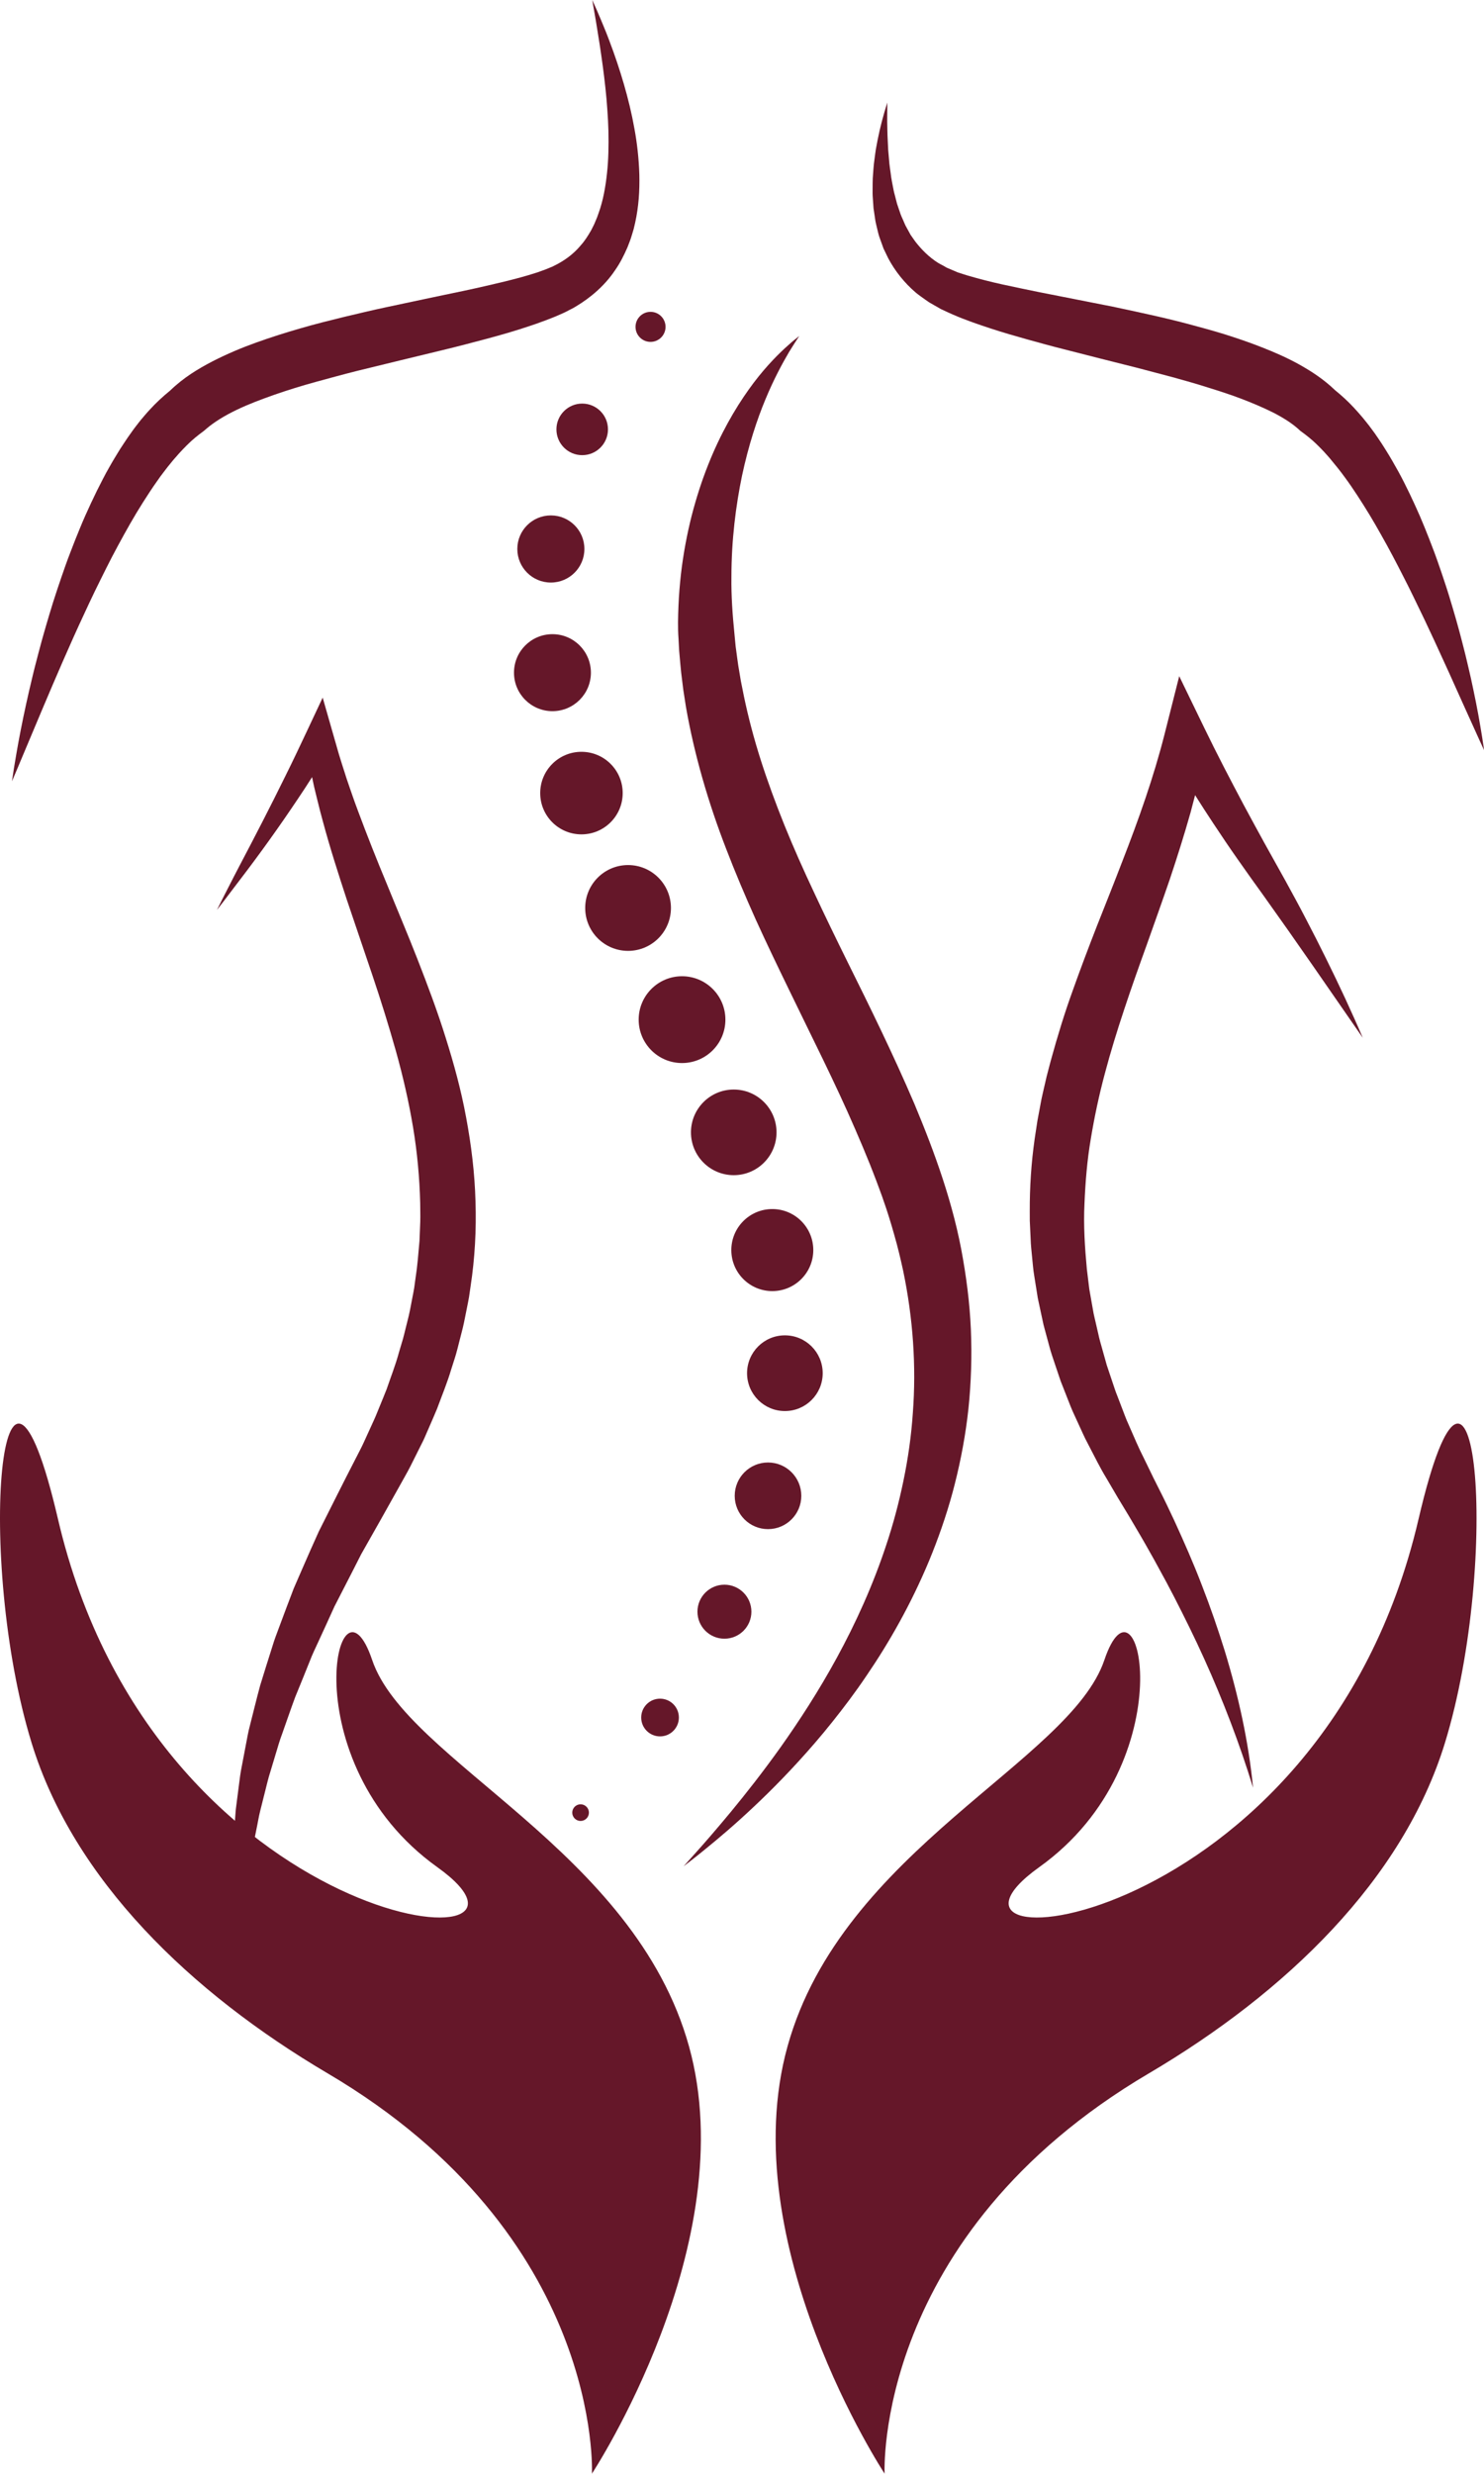
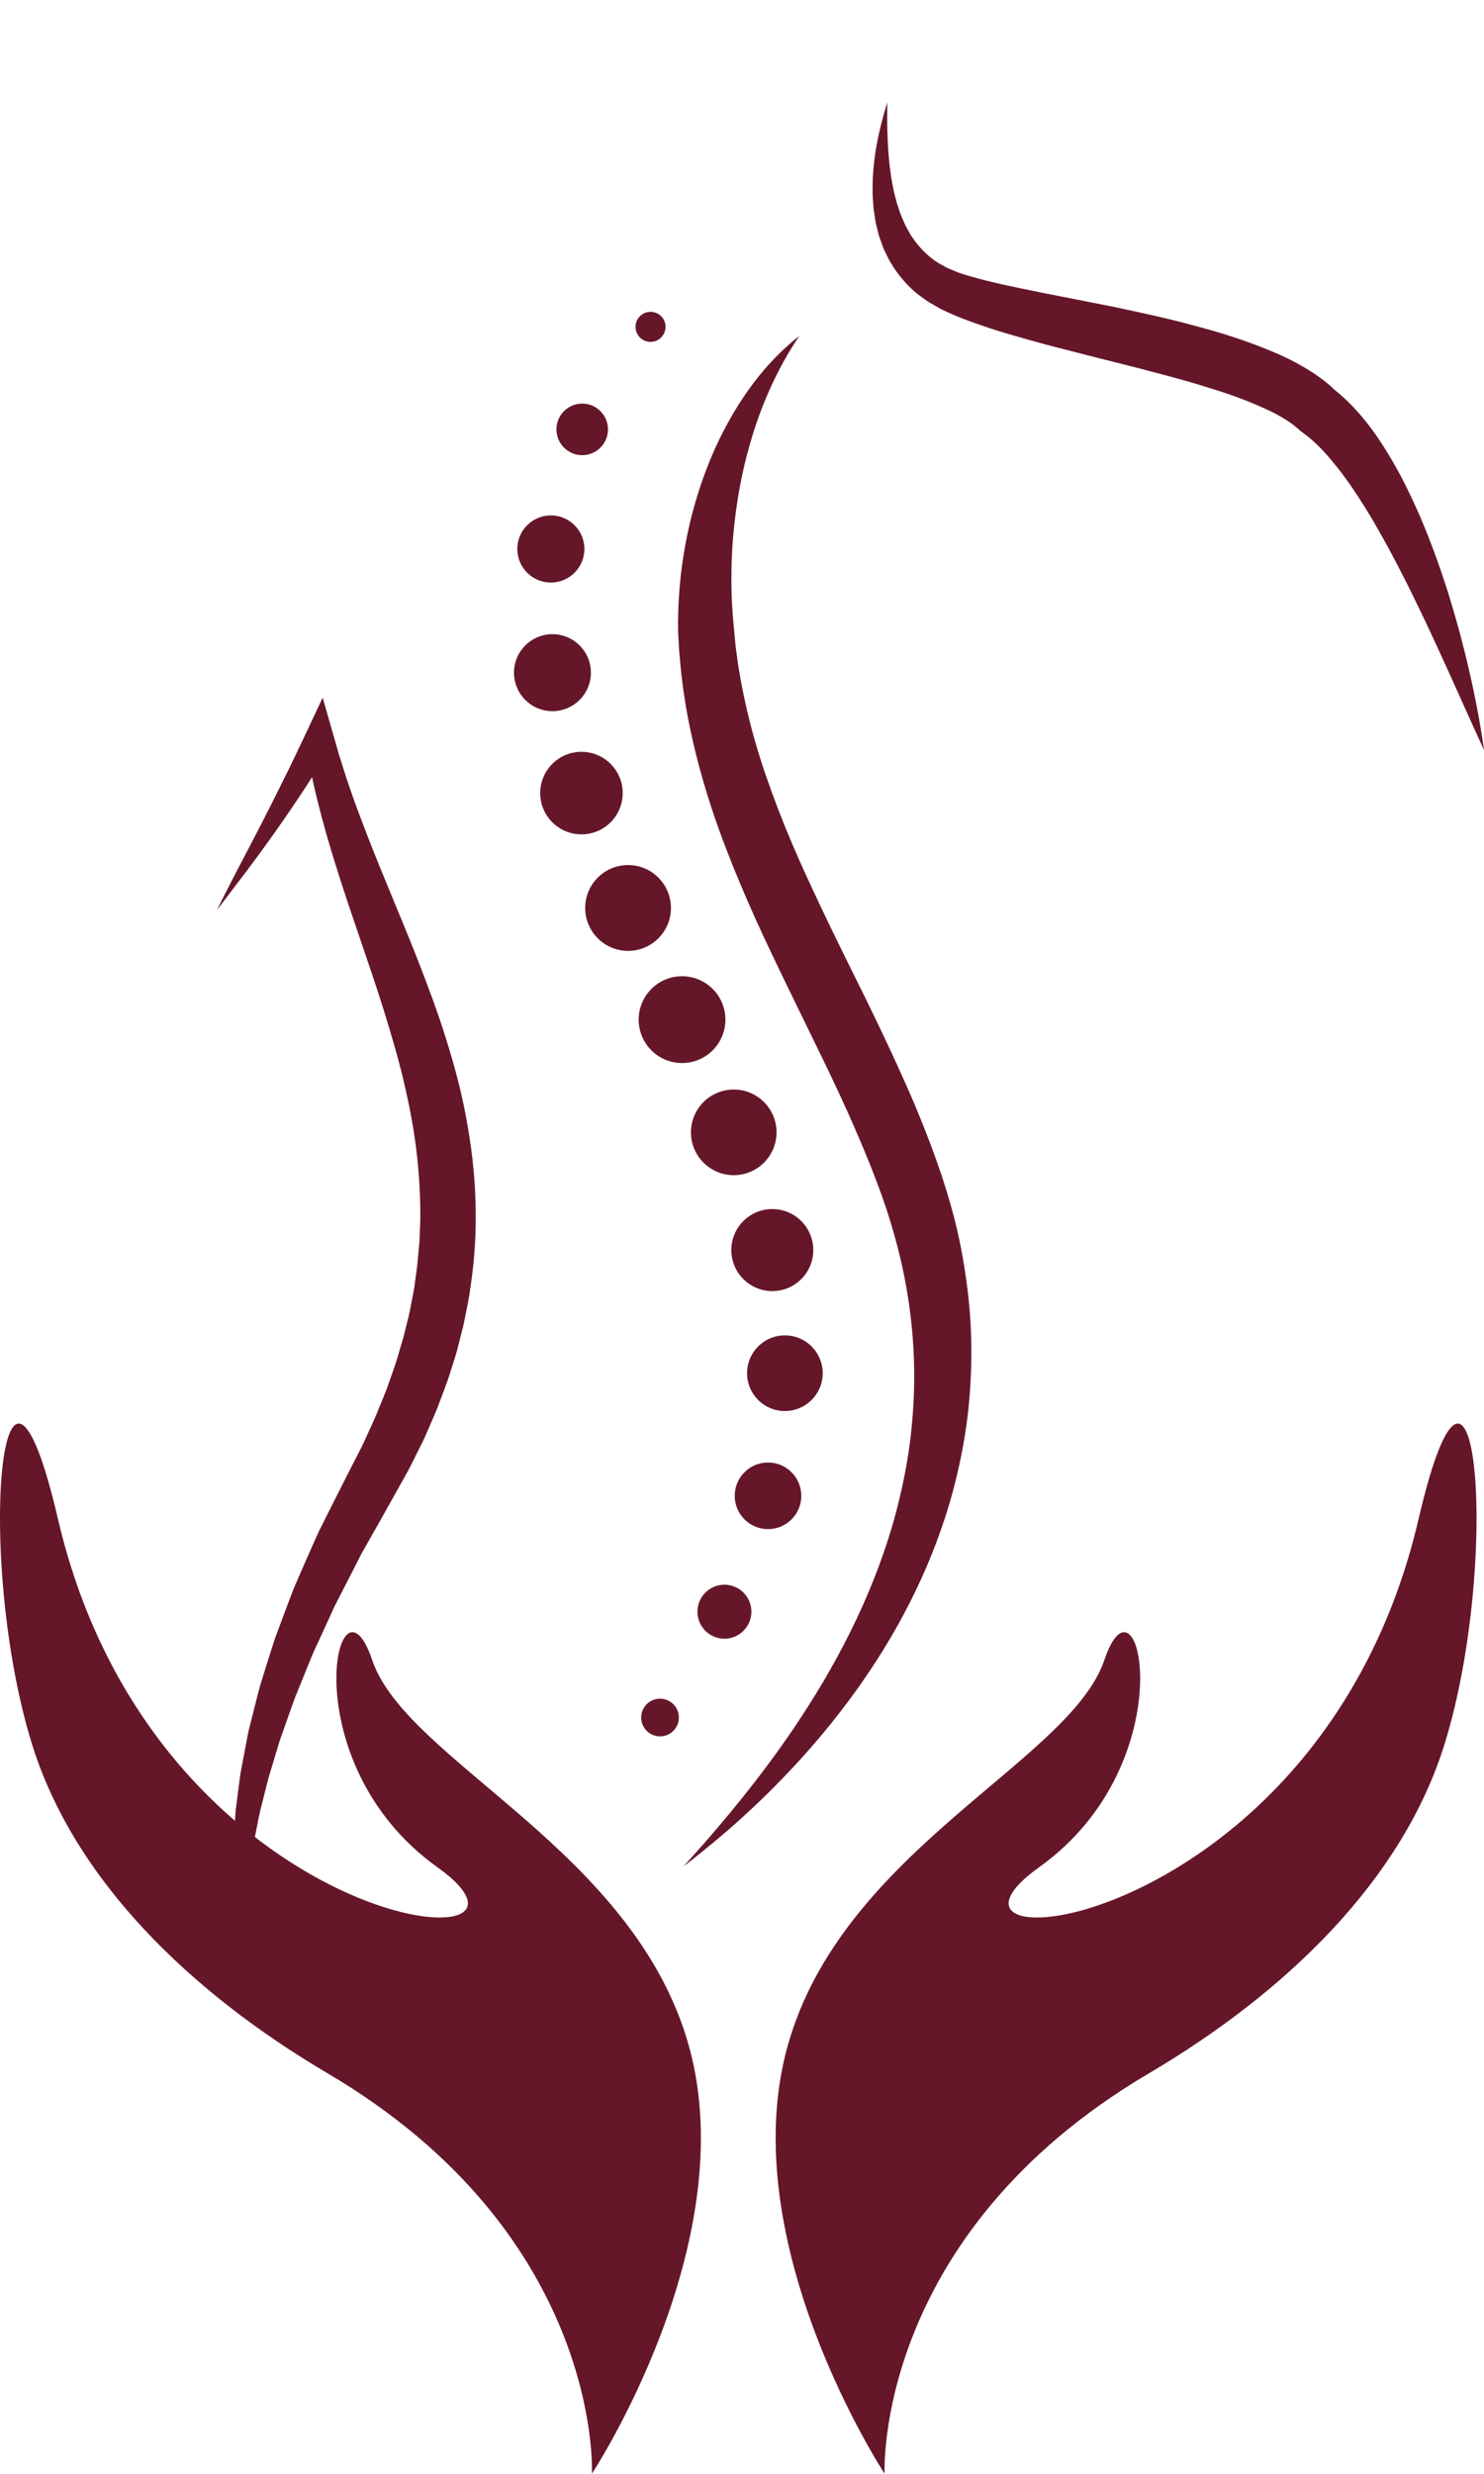
<svg xmlns="http://www.w3.org/2000/svg" fill="#000000" height="1173.8" preserveAspectRatio="xMidYMid meet" version="1" viewBox="0.0 0.0 704.8 1173.8" width="704.8" zoomAndPan="magnify">
  <defs>
    <clipPath id="a">
      <path d="M 414 48 L 704.84 48 L 704.84 356 L 414 356 Z M 414 48" />
    </clipPath>
    <clipPath id="b">
      <path d="M 368 675 L 702 675 L 702 1173.75 L 368 1173.75 Z M 368 675" />
    </clipPath>
    <clipPath id="c">
      <path d="M 0 675 L 333 675 L 333 1173.75 L 0 1173.75 Z M 0 675" />
    </clipPath>
  </defs>
  <g>
    <g id="change1_1">
      <path d="M 379.586 159.441 C 379.586 159.441 379.156 160.102 378.324 161.379 C 377.484 162.66 376.273 164.559 374.758 167.02 C 371.801 172.051 367.688 179.484 363.605 189.316 C 359.5 199.125 355.492 211.355 352.434 225.605 C 349.477 239.867 347.375 256.168 347.375 273.848 C 347.258 282.676 347.902 291.844 348.852 301.176 C 348.969 302.426 349.09 303.684 349.211 304.945 L 349.395 306.828 L 349.633 308.574 C 349.961 310.918 350.234 313.242 350.602 315.645 C 351.008 318.074 351.418 320.52 351.832 322.984 C 352.32 325.438 352.816 327.91 353.312 330.398 C 355.391 340.34 358.062 350.473 361.332 360.719 C 364.609 370.961 368.434 381.328 372.66 391.812 C 376.906 402.289 381.617 412.855 386.645 423.52 C 391.621 434.203 396.875 445.004 402.277 455.934 C 413.129 477.762 424.223 500.301 434.246 523.715 C 444.031 547.09 453.039 571.836 457.355 597.398 C 459.57 610.125 460.992 622.914 461.25 635.59 C 461.426 641.926 461.312 648.223 461.008 654.461 C 460.711 660.695 460.191 666.875 459.414 672.961 C 457.867 685.141 455.441 696.957 452.379 708.289 C 449.289 719.617 445.457 730.426 441.219 740.676 C 432.664 761.168 422.309 779.344 411.539 795.109 C 406.203 803.027 400.688 810.312 395.281 817.07 C 389.887 823.84 384.508 830.023 379.324 835.695 C 368.961 847.047 359.301 856.273 351.16 863.613 C 343.008 870.953 336.305 876.348 331.762 880.027 C 329.484 881.867 327.688 883.215 326.488 884.141 C 325.289 885.062 324.672 885.535 324.672 885.535 C 324.672 885.535 326.754 883.215 330.66 878.863 C 334.57 874.535 340.188 868.074 347.109 859.727 C 354.012 851.363 362.172 841.062 370.871 828.859 C 379.535 816.637 388.762 802.516 397.496 786.508 C 406.223 770.508 414.461 752.605 420.914 733.078 C 424.172 723.324 426.898 713.148 429.062 702.668 C 431.242 692.195 432.801 681.387 433.543 670.371 C 435.211 648.352 433.652 625.5 428.918 602.887 C 427.695 597.242 426.348 591.598 424.727 586 C 423.941 583.215 423.113 580.348 422.254 577.645 L 420.953 573.582 L 419.445 569.199 L 419.07 568.102 L 418.742 567.18 L 417.969 565.078 L 416.414 560.875 C 415.375 558.074 414.242 555.285 413.16 552.488 L 409.727 544.129 L 406.152 535.785 C 396.523 513.52 385.32 491.586 374.648 469.473 C 369.281 458.426 363.953 447.375 358.91 436.27 C 353.914 425.145 349.172 413.973 344.871 402.77 C 336.195 380.395 329.684 357.695 325.809 335.609 C 325.379 332.84 324.949 330.09 324.523 327.355 C 324.184 324.609 323.844 321.879 323.512 319.172 C 323.211 316.43 322.992 313.629 322.742 310.895 L 322.562 308.84 L 322.453 306.926 C 322.387 305.66 322.32 304.402 322.254 303.145 C 321.855 297.793 322.027 292.539 322.23 287.402 C 322.445 282.266 322.871 277.246 323.41 272.359 C 324.547 262.582 326.32 253.336 328.5 244.691 C 330.742 236.059 333.344 228.016 336.281 220.664 C 342.102 205.934 349.066 193.973 355.602 184.828 C 362.129 175.652 368.324 169.359 372.668 165.32 C 374.887 163.309 376.566 161.809 377.781 160.891 C 378.973 159.93 379.586 159.441 379.586 159.441" fill="#651729" />
    </g>
    <g id="change2_1">
      <path d="M 308.957 162.23 C 305.02 162.23 301.828 159.031 301.828 155.102 C 301.828 151.16 305.02 147.969 308.957 147.969 C 312.895 147.969 316.09 151.16 316.09 155.102 C 316.09 159.031 312.895 162.23 308.957 162.23" fill="#651729" />
    </g>
    <g id="change2_2">
      <path d="M 276.508 215.98 C 269.746 215.98 264.266 210.5 264.266 203.742 C 264.266 196.98 269.746 191.5 276.508 191.5 C 283.266 191.5 288.746 196.98 288.746 203.742 C 288.746 210.5 283.266 215.98 276.508 215.98" fill="#651729" />
    </g>
    <g id="change2_3">
      <path d="M 261.621 276.418 C 252.82 276.418 245.691 269.289 245.691 260.488 C 245.691 251.691 252.82 244.562 261.621 244.562 C 270.418 244.562 277.551 251.691 277.551 260.488 C 277.551 269.289 270.418 276.418 261.621 276.418" fill="#651729" />
    </g>
    <g id="change2_4">
      <path d="M 262.375 337.449 C 252.289 337.449 244.109 329.27 244.109 319.184 C 244.109 309.098 252.289 300.918 262.375 300.918 C 272.461 300.918 280.641 309.098 280.641 319.184 C 280.641 329.27 272.461 337.449 262.375 337.449" fill="#651729" />
    </g>
    <g id="change2_5">
      <path d="M 276.148 395.91 C 265.332 395.91 256.562 387.141 256.562 376.32 C 256.562 365.504 265.332 356.734 276.148 356.734 C 286.969 356.734 295.738 365.504 295.738 376.32 C 295.738 387.141 286.969 395.91 276.148 395.91" fill="#651729" />
    </g>
    <g id="change2_6">
      <path d="M 298.289 451.191 C 287.047 451.191 277.93 442.078 277.93 430.832 C 277.93 419.586 287.047 410.469 298.289 410.469 C 309.535 410.469 318.652 419.586 318.652 430.832 C 318.652 442.078 309.535 451.191 298.289 451.191" fill="#651729" />
    </g>
    <g id="change2_7">
      <path d="M 323.918 504.414 C 312.547 504.414 303.324 495.195 303.324 483.82 C 303.324 472.445 312.547 463.227 323.918 463.227 C 335.293 463.227 344.516 472.445 344.516 483.82 C 344.516 495.195 335.293 504.414 323.918 504.414" fill="#651729" />
    </g>
    <g id="change2_8">
      <path d="M 348.48 557.621 C 337.258 557.621 328.16 548.523 328.16 537.305 C 328.16 526.082 337.258 516.984 348.48 516.984 C 359.703 516.984 368.801 526.082 368.801 537.305 C 368.801 548.523 359.703 557.621 348.48 557.621" fill="#651729" />
    </g>
    <g id="change2_9">
      <path d="M 366.793 612.629 C 356.043 612.629 347.328 603.914 347.328 593.164 C 347.328 582.414 356.043 573.699 366.793 573.699 C 377.543 573.699 386.258 582.414 386.258 593.164 C 386.258 603.914 377.543 612.629 366.793 612.629" fill="#651729" />
    </g>
    <g id="change2_10">
      <path d="M 372.766 669.547 C 362.848 669.547 354.805 661.508 354.805 651.586 C 354.805 641.668 362.848 633.625 372.766 633.625 C 382.688 633.625 390.727 641.668 390.727 651.586 C 390.727 661.508 382.688 669.547 372.766 669.547" fill="#651729" />
    </g>
    <g id="change2_11">
      <path d="M 364.754 725.574 C 356.023 725.574 348.941 718.496 348.941 709.766 C 348.941 701.031 356.023 693.953 364.754 693.953 C 373.488 693.953 380.566 701.031 380.566 709.766 C 380.566 718.496 373.488 725.574 364.754 725.574" fill="#651729" />
    </g>
    <g id="change2_12">
      <path d="M 344.055 777.566 C 336.977 777.566 331.242 771.832 331.242 764.754 C 331.242 757.68 336.977 751.941 344.055 751.941 C 351.129 751.941 356.863 757.68 356.863 764.754 C 356.863 771.832 351.129 777.566 344.055 777.566" fill="#651729" />
    </g>
    <g id="change2_13">
      <path d="M 313.473 823.918 C 308.527 823.918 304.523 819.91 304.523 814.969 C 304.523 810.027 308.527 806.02 313.473 806.02 C 318.414 806.02 322.422 810.027 322.422 814.969 C 322.422 819.91 318.414 823.918 313.473 823.918" fill="#651729" />
    </g>
    <g id="change2_14">
-       <path d="M 275.738 864.047 C 273.559 864.047 271.785 862.277 271.785 860.094 C 271.785 857.91 273.559 856.141 275.738 856.141 C 277.926 856.141 279.695 857.91 279.695 860.094 C 279.695 862.277 277.926 864.047 275.738 864.047" fill="#651729" />
-     </g>
+       </g>
    <g id="change3_2">
-       <path d="M 301.281 60.91 C 300.004 53.762 298.289 46.762 296.289 39.879 C 294.289 33.012 292.016 26.25 289.496 19.609 C 288.27 16.281 286.906 13 285.543 9.73 C 284.18 6.449 282.773 3.211 281.281 0 L 283.09 10.441 L 284.762 20.859 C 285.824 27.801 286.785 34.719 287.52 41.621 C 287.898 45.07 288.203 48.512 288.434 51.949 C 288.691 55.379 288.875 58.801 288.961 62.211 C 289.098 69.02 289.004 75.762 288.27 82.309 C 287.562 88.84 286.418 95.23 284.332 101.012 L 283.562 103.172 C 283.289 103.879 282.977 104.559 282.691 105.25 C 282.152 106.66 281.41 107.93 280.77 109.25 C 279.316 111.77 277.809 114.199 275.945 116.27 C 272.41 120.578 267.949 123.801 262.926 126.23 C 262.328 126.578 261.621 126.789 260.984 127.07 L 260.004 127.48 L 259.516 127.68 L 259.422 127.719 L 259.344 127.75 L 259.191 127.809 L 256.715 128.711 L 255.484 129.16 L 254.398 129.5 L 252.23 130.18 C 251.512 130.422 250.668 130.641 249.895 130.871 C 248.324 131.34 246.727 131.781 245.098 132.199 C 241.871 133.07 238.574 133.859 235.246 134.629 C 231.941 135.43 228.578 136.18 225.211 136.93 C 218.477 138.43 211.645 139.77 204.801 141.238 L 184.168 145.621 C 177.254 147.078 170.355 148.73 163.422 150.379 C 156.492 152.078 149.531 153.801 142.598 155.828 C 135.66 157.82 128.707 160.02 121.754 162.512 C 114.785 165 107.867 167.91 100.938 171.449 C 94.133 174.992 87.227 179.117 80.789 185.336 C 77.293 188.18 74.07 191.168 71.215 194.301 C 69.605 196.004 68.164 197.77 66.676 199.516 C 65.297 201.301 63.852 203.078 62.586 204.902 C 61.293 206.723 59.988 208.539 58.809 210.391 L 56.996 213.156 L 55.285 215.949 C 54.121 217.805 53.051 219.684 51.977 221.566 C 50.871 223.434 49.895 225.344 48.887 227.246 C 46.891 231.055 45.012 234.887 43.211 238.742 C 41.41 242.594 39.672 246.457 38.074 250.367 C 36.457 254.266 34.898 258.18 33.41 262.105 C 31.887 266.02 30.5 269.977 29.141 273.934 C 27.773 277.891 26.473 281.859 25.195 285.828 C 23.953 289.812 22.762 293.809 21.598 297.805 C 20.434 301.801 19.32 305.809 18.277 309.832 C 17.23 313.855 16.156 317.863 15.219 321.91 C 13.27 329.98 11.492 338.082 9.887 346.215 C 9.094 350.285 8.324 354.355 7.641 358.445 C 6.949 362.535 6.25 366.617 5.68 370.727 C 7.34 366.922 8.902 363.094 10.516 359.285 L 15.32 347.867 L 20.113 336.48 L 24.938 325.137 L 29.816 313.848 L 34.781 302.633 C 36.453 298.906 38.152 295.199 39.879 291.512 C 41.582 287.816 43.301 284.133 45.074 280.484 C 45.949 278.652 46.855 276.844 47.758 275.031 C 48.652 273.215 49.539 271.398 50.461 269.602 C 52.266 265.992 54.129 262.422 56.039 258.895 C 59.863 251.836 63.758 244.875 67.992 238.234 C 70.121 234.926 72.227 231.629 74.473 228.488 L 76.141 226.121 L 77.871 223.832 C 79.004 222.281 80.207 220.836 81.395 219.375 C 82.559 217.883 83.848 216.574 85.035 215.145 C 86.285 213.828 87.508 212.453 88.785 211.227 C 91.316 208.695 93.969 206.547 96.598 204.633 L 96.824 204.469 L 97.871 203.562 C 101.637 200.297 106.801 197.148 112.434 194.461 C 118.078 191.738 124.234 189.453 130.5 187.246 C 136.785 185.062 143.25 183.074 149.828 181.258 C 156.41 179.465 163.035 177.633 169.738 175.957 L 189.988 171.02 L 210.445 166.07 C 217.297 164.422 224.152 162.621 231.055 160.781 C 237.961 158.93 244.887 156.949 251.859 154.59 C 253.598 154.012 255.348 153.41 257.109 152.75 C 257.996 152.422 258.836 152.141 259.766 151.77 L 262.551 150.68 L 263.941 150.121 L 265.156 149.59 L 267.566 148.531 L 268.09 148.289 L 268.441 148.109 L 269.145 147.762 L 270.543 147.031 C 271.469 146.531 272.422 146.109 273.316 145.531 C 280.578 141.23 287.301 135.41 292.043 128.328 C 294.512 124.852 296.375 121.078 298.02 117.309 C 298.738 115.398 299.543 113.512 300.082 111.57 C 300.371 110.602 300.688 109.641 300.949 108.68 L 301.633 105.781 C 303.359 98.031 303.82 90.352 303.645 82.871 C 303.406 75.379 302.609 68.059 301.281 60.91" fill="#651729" />
-     </g>
+       </g>
    <g id="change3_3">
      <path d="M 221.375 530.215 C 218.973 517.105 215.449 504.34 211.5 491.863 C 207.582 479.367 202.984 467.219 198.309 455.23 C 193.633 443.238 188.609 431.492 183.844 419.754 C 178.965 408.051 174.316 396.352 169.949 384.598 C 168.863 381.656 167.758 378.719 166.773 375.758 C 165.785 372.797 164.684 369.848 163.785 366.867 C 162.852 363.895 161.844 360.926 160.965 357.934 L 158.383 348.938 L 153.25 331.02 L 145.676 347.133 C 142.336 354.23 138.973 361.34 135.461 368.383 L 130.199 378.965 L 124.836 389.516 C 121.23 396.539 117.578 403.555 113.887 410.551 C 112.039 414.055 110.23 417.613 108.422 421.133 C 106.598 424.656 104.805 428.199 103.043 431.762 C 105.488 428.629 107.898 425.477 110.281 422.305 L 117.477 412.836 C 122.262 406.484 126.945 400.066 131.52 393.559 C 133.824 390.316 136.07 387.031 138.309 383.742 C 140.547 380.449 142.773 377.148 144.957 373.816 L 148.215 368.746 C 148.371 369.484 148.527 370.223 148.68 370.965 C 149.32 374.164 150.184 377.285 150.93 380.453 C 151.676 383.621 152.535 386.742 153.379 389.871 C 156.742 402.398 160.707 414.688 164.699 426.867 L 176.949 463.008 C 180.98 474.961 184.695 486.91 188.059 498.832 C 191.395 510.766 194.145 522.742 196.148 534.734 C 198.16 546.73 199.25 558.766 199.562 570.773 C 199.562 573.777 199.691 576.781 199.59 579.777 L 199.23 588.766 C 198.707 594.738 198.262 600.719 197.328 606.648 L 196.719 611.109 C 196.492 612.594 196.16 614.062 195.891 615.539 C 195.289 618.484 194.82 621.453 194.121 624.383 L 191.941 633.16 C 191.609 634.629 191.172 636.074 190.719 637.52 L 189.43 641.867 C 187.855 647.707 185.605 653.371 183.648 659.121 C 182.551 661.961 181.352 664.77 180.211 667.598 L 178.48 671.832 C 177.902 673.242 177.227 674.621 176.602 676.02 L 172.785 684.383 C 171.523 687.176 170.02 689.871 168.645 692.625 L 164.281 701.141 L 159.965 709.668 L 151.383 726.746 C 148.672 732.703 146.031 738.723 143.418 744.723 L 139.504 753.723 L 136.035 762.844 L 132.621 771.969 C 131.5 775.02 130.297 778.027 129.383 781.16 C 127.422 787.371 125.441 793.562 123.551 799.773 C 121.848 806.055 120.324 812.395 118.715 818.684 C 117.859 821.812 117.336 825.039 116.711 828.234 L 114.887 837.816 C 114.211 840.984 113.828 844.23 113.418 847.461 L 112.176 857.129 C 111.934 858.73 111.84 860.359 111.719 861.98 L 111.371 866.848 L 111.047 871.707 C 110.934 873.324 110.809 874.938 110.82 876.57 L 110.715 886.309 L 110.703 888.734 L 110.82 891.172 L 111.051 896.031 C 111.129 897.648 111.191 899.262 111.305 900.875 L 111.824 905.711 L 112.344 910.531 C 112.559 912.133 112.871 913.73 113.133 915.32 C 113.422 916.914 113.633 918.504 113.988 920.086 L 115.051 924.805 C 115.812 927.93 116.711 931.031 117.867 934.016 C 116.879 927.699 116.512 921.359 116.605 915.027 L 116.645 910.293 L 116.879 905.562 L 117.113 900.848 L 117.574 896.141 L 118.031 891.449 L 118.258 889.109 L 118.605 886.773 L 119.98 877.457 C 120.172 875.906 120.5 874.367 120.812 872.828 L 121.742 868.215 C 122.414 865.148 122.848 862.062 123.637 859.023 L 125.926 849.91 C 126.699 846.879 127.379 843.84 128.352 840.852 L 131.059 831.867 C 131.969 828.883 132.797 825.879 133.918 822.945 C 136.023 817.051 138.02 811.137 140.191 805.289 C 142.594 799.504 144.906 793.703 147.242 787.918 C 148.34 785.004 149.73 782.188 151.031 779.348 L 154.953 770.828 L 158.824 762.305 L 163.078 754.027 C 165.938 748.527 168.719 743.02 171.527 737.492 L 180.949 720.859 L 190.285 704.195 C 191.859 701.301 193.555 698.48 195.031 695.523 L 199.469 686.652 C 200.191 685.16 200.988 683.715 201.645 682.188 L 203.633 677.621 C 204.941 674.574 206.305 671.547 207.566 668.469 C 209.867 662.215 212.438 656.062 214.336 649.633 C 215.316 646.434 216.465 643.293 217.254 640.027 L 219.746 630.273 C 220.543 627.012 221.109 623.688 221.801 620.398 C 222.117 618.746 222.488 617.105 222.754 615.441 L 223.484 610.441 C 225.531 597.121 226.266 583.574 225.828 570.121 C 225.473 556.66 223.824 543.301 221.375 530.215" fill="#651729" />
    </g>
    <g id="change3_4">
-       <path d="M 629.77 454.801 C 626.719 448.59 623.57 442.434 620.363 436.297 C 617.199 430.145 613.859 424.07 610.527 417.977 L 600.488 399.969 C 597.203 393.961 593.906 387.969 590.684 381.945 C 587.465 375.922 584.32 369.863 581.18 363.816 C 578.055 357.758 575.008 351.672 572.039 345.555 L 560.051 320.852 L 553.121 348.242 C 547.922 368.781 540.754 388.91 532.895 409.066 C 529.016 419.164 524.957 429.289 520.922 439.492 C 516.926 449.711 513.012 460.078 509.273 470.574 C 505.484 481.055 502.211 491.84 499.199 502.746 C 498.48 505.488 497.723 508.215 497.039 510.973 L 495.121 519.297 C 494.469 522.062 494.027 524.902 493.473 527.703 L 492.684 531.922 L 492.039 536.176 C 490.215 547.492 489.23 559.031 489.086 570.578 C 489.082 573.473 489.043 576.359 489.078 579.246 L 489.484 587.914 C 489.559 590.805 489.902 593.676 490.18 596.555 C 490.496 599.426 490.66 602.316 491.16 605.164 L 492.523 613.711 L 492.867 615.848 L 493.312 617.961 L 494.219 622.188 L 495.125 626.406 C 495.414 627.816 495.73 629.219 496.133 630.598 L 498.387 638.91 C 499.098 641.691 500.07 644.387 500.969 647.102 L 503.707 655.23 L 506.832 663.188 C 507.887 665.828 508.859 668.512 510.082 671.07 L 513.633 678.805 C 514.238 680.094 514.793 681.387 515.434 682.664 L 517.41 686.484 C 520.055 691.562 522.633 696.781 525.441 701.359 L 529.598 708.441 L 530.742 710.395 L 531.789 712.129 L 533.883 715.59 C 536.715 720.191 539.387 724.875 542.148 729.523 C 543.527 731.848 544.816 734.215 546.156 736.562 C 547.488 738.91 548.824 741.262 550.09 743.645 L 553.973 750.766 L 557.742 757.945 C 562.672 767.566 567.48 777.273 571.941 787.156 C 576.414 797.035 580.594 807.062 584.473 817.246 C 588.355 827.438 591.914 837.746 595.125 848.281 C 594.059 837.355 592.312 826.418 590.035 815.613 C 587.746 804.801 584.938 794.082 581.711 783.477 C 578.43 772.895 574.793 762.406 570.758 752.07 C 566.793 741.699 562.305 731.551 557.68 721.453 C 555.328 716.43 552.949 711.406 550.422 706.473 L 548.555 702.75 L 547.617 700.891 L 547.559 700.773 C 547.52 700.691 547.715 701.051 547.605 700.844 L 547.492 700.613 L 547.27 700.152 L 546.82 699.227 L 543.23 691.844 C 540.688 686.875 538.723 682.133 536.617 677.352 L 535.051 673.773 C 534.539 672.574 534.098 671.316 533.617 670.094 L 530.789 662.707 C 529.773 660.273 529.012 657.762 528.16 655.277 L 525.656 647.82 L 523.535 640.273 C 522.844 637.754 522.07 635.258 521.562 632.703 L 519.805 625.102 C 519.484 623.844 519.25 622.566 519.039 621.285 L 518.363 617.457 L 517.684 613.629 L 517.348 611.719 L 517.113 609.789 L 516.172 602.094 C 515.227 591.812 514.535 581.504 515.051 571.18 C 515.484 560.863 516.309 550.543 518.074 540.273 C 519.777 530.004 521.949 519.766 524.684 509.559 C 527.383 499.348 530.52 489.195 533.91 479.004 C 537.281 468.812 540.898 458.633 544.609 448.371 C 548.25 438.086 551.961 427.754 555.551 417.285 C 559.07 406.785 562.43 396.164 565.473 385.383 C 566.203 382.699 566.91 380.004 567.59 377.301 C 570.406 381.766 573.258 386.211 576.18 390.602 L 581.969 399.262 C 583.902 402.141 585.898 404.98 587.883 407.824 L 593.883 416.32 L 599.918 424.715 L 611.824 441.496 L 623.645 458.41 L 647.223 492.438 C 644.535 486.059 641.621 479.797 638.754 473.496 C 635.828 467.23 632.848 460.992 629.77 454.801" fill="#651729" />
-     </g>
+       </g>
    <g clip-path="url(#a)" id="change3_1">
      <path d="M 703.059 344.617 C 702.441 340.836 701.715 337.078 700.984 333.316 C 700.238 329.562 699.445 325.816 698.633 322.07 C 697.789 318.336 696.91 314.605 696.012 310.875 C 695.098 307.152 694.117 303.445 693.137 299.73 C 692.156 296.02 691.074 292.336 689.988 288.641 C 688.887 284.957 687.797 281.262 686.574 277.605 C 685.375 273.941 684.148 270.281 682.855 266.633 C 681.594 262.977 680.188 259.363 678.785 255.742 C 677.371 252.125 675.91 248.512 674.367 244.922 C 672.805 241.344 671.172 237.781 669.473 234.23 C 667.75 230.688 666.004 227.133 664.074 223.652 C 662.148 220.164 660.152 216.695 657.988 213.266 C 656.922 211.551 655.828 209.84 654.66 208.148 C 653.547 206.441 652.324 204.77 651.074 203.113 C 649.879 201.438 648.484 199.828 647.191 198.184 C 645.801 196.574 644.438 194.953 642.938 193.383 C 640.277 190.516 637.301 187.766 634.074 185.156 C 628.57 179.879 622.762 176.152 616.996 172.922 C 611.121 169.672 605.188 167.102 599.262 164.781 C 593.336 162.441 587.422 160.449 581.504 158.578 C 575.57 156.75 569.652 155.16 563.734 153.578 C 557.828 152.031 551.914 150.609 546.008 149.309 C 540.102 147.988 534.207 146.711 528.332 145.48 L 493.258 138.57 C 487.48 137.398 481.738 136.191 476.062 134.961 C 470.395 133.719 464.844 132.281 459.535 130.73 C 458.176 130.359 456.949 129.898 455.648 129.488 L 455.164 129.328 L 455.047 129.289 L 454.984 129.27 C 455.184 129.359 454.453 129.031 455.414 129.48 L 455.156 129.371 L 454.121 128.93 L 452.059 128.051 L 449.988 127.172 C 449.598 127.02 449.422 126.891 449.176 126.75 L 448.469 126.34 C 447.527 125.77 446.531 125.352 445.535 124.738 C 441.383 122.121 437.836 118.66 434.707 114.629 L 432.484 111.469 L 430.586 108.012 C 429.887 106.891 429.465 105.602 428.887 104.379 C 428.34 103.141 427.75 101.91 427.355 100.578 L 426.02 96.648 L 424.973 92.559 C 424.566 91.211 424.305 89.809 424.047 88.398 C 423.789 86.988 423.473 85.59 423.262 84.16 C 422.934 81.289 422.379 78.422 422.211 75.488 L 421.824 71.09 L 421.613 66.66 C 421.434 63.691 421.438 60.711 421.359 57.711 C 421.324 54.719 421.438 51.719 421.402 48.691 C 419.594 54.441 418 60.301 416.832 66.289 L 415.977 70.801 C 415.738 72.309 415.562 73.828 415.352 75.359 C 414.887 78.41 414.734 81.5 414.504 84.609 C 414.426 86.172 414.461 87.73 414.434 89.309 C 414.41 90.879 414.398 92.449 414.531 94.039 L 414.863 98.809 L 415.578 103.602 C 415.77 105.211 416.184 106.801 416.57 108.398 C 416.98 110 417.285 111.629 417.906 113.191 L 419.617 117.941 L 421.848 122.559 C 425.074 128.629 429.551 134.25 434.945 138.852 C 436.352 140.012 437.938 141.121 439.48 142.211 L 440.648 143.02 C 441.035 143.281 441.465 143.59 441.758 143.738 L 443.707 144.852 L 445.656 145.961 L 446.633 146.52 L 446.875 146.66 L 447.645 147.012 L 448.199 147.27 C 449.684 147.949 451.191 148.711 452.656 149.301 C 458.57 151.879 464.473 153.879 470.328 155.809 C 476.18 157.73 482.035 159.422 487.875 161.051 C 493.707 162.66 499.52 164.27 505.336 165.73 L 522.695 170.16 L 539.934 174.492 L 556.969 178.988 C 562.586 180.543 568.195 182.117 573.664 183.871 C 579.152 185.566 584.598 187.316 589.805 189.32 C 595.02 191.312 600.082 193.469 604.777 195.816 C 609.41 198.191 613.668 200.887 616.762 203.703 L 617.578 204.449 L 618.055 204.793 C 620.469 206.551 622.922 208.48 625.27 210.766 C 626.453 211.875 627.598 213.105 628.758 214.301 C 629.871 215.586 631.047 216.773 632.125 218.137 C 634.324 220.773 636.535 223.492 638.613 226.367 C 640.723 229.211 642.742 232.18 644.715 235.199 C 646.672 238.234 648.645 241.293 650.527 244.426 C 652.414 247.562 654.258 250.742 656.051 253.965 C 659.699 260.383 663.148 266.969 666.531 273.625 C 668.246 276.941 669.906 280.297 671.543 283.668 L 676.449 293.816 L 681.25 304.051 L 685.977 314.359 C 687.562 317.797 689.137 321.246 690.672 324.715 L 695.355 335.109 L 700.074 345.531 C 701.664 349 703.199 352.504 704.844 355.973 C 704.332 352.168 703.691 348.402 703.059 344.617" fill="#651729" />
    </g>
    <g clip-path="url(#b)" id="change1_3">
      <path d="M 420.129 1173.75 C 420.129 1173.75 348.07 1064.5 374.016 971.031 C 399.961 877.559 508.195 835.945 524.516 787.633 C 540.836 739.316 563.605 835.918 493.547 885.98 C 423.484 936.043 627.473 919.152 673.723 720.777 C 700.945 604.02 713.035 739.875 686.238 827.035 C 666.266 891.988 610.723 945.477 545.605 983.828 C 414.707 1060.93 420.129 1173.75 420.129 1173.75" fill="#651729" />
    </g>
    <g clip-path="url(#c)" id="change1_2">
      <path d="M 281.129 1173.75 C 281.129 1173.75 353.188 1064.5 327.238 971.031 C 301.293 877.559 193.059 835.945 176.738 787.633 C 160.418 739.316 137.648 835.918 207.711 885.98 C 277.77 936.043 73.781 919.152 27.531 720.777 C 0.312 604.02 -11.781 739.875 15.02 827.035 C 34.988 891.988 90.531 945.477 155.648 983.828 C 286.551 1060.93 281.129 1173.75 281.129 1173.75" fill="#651729" />
    </g>
  </g>
</svg>